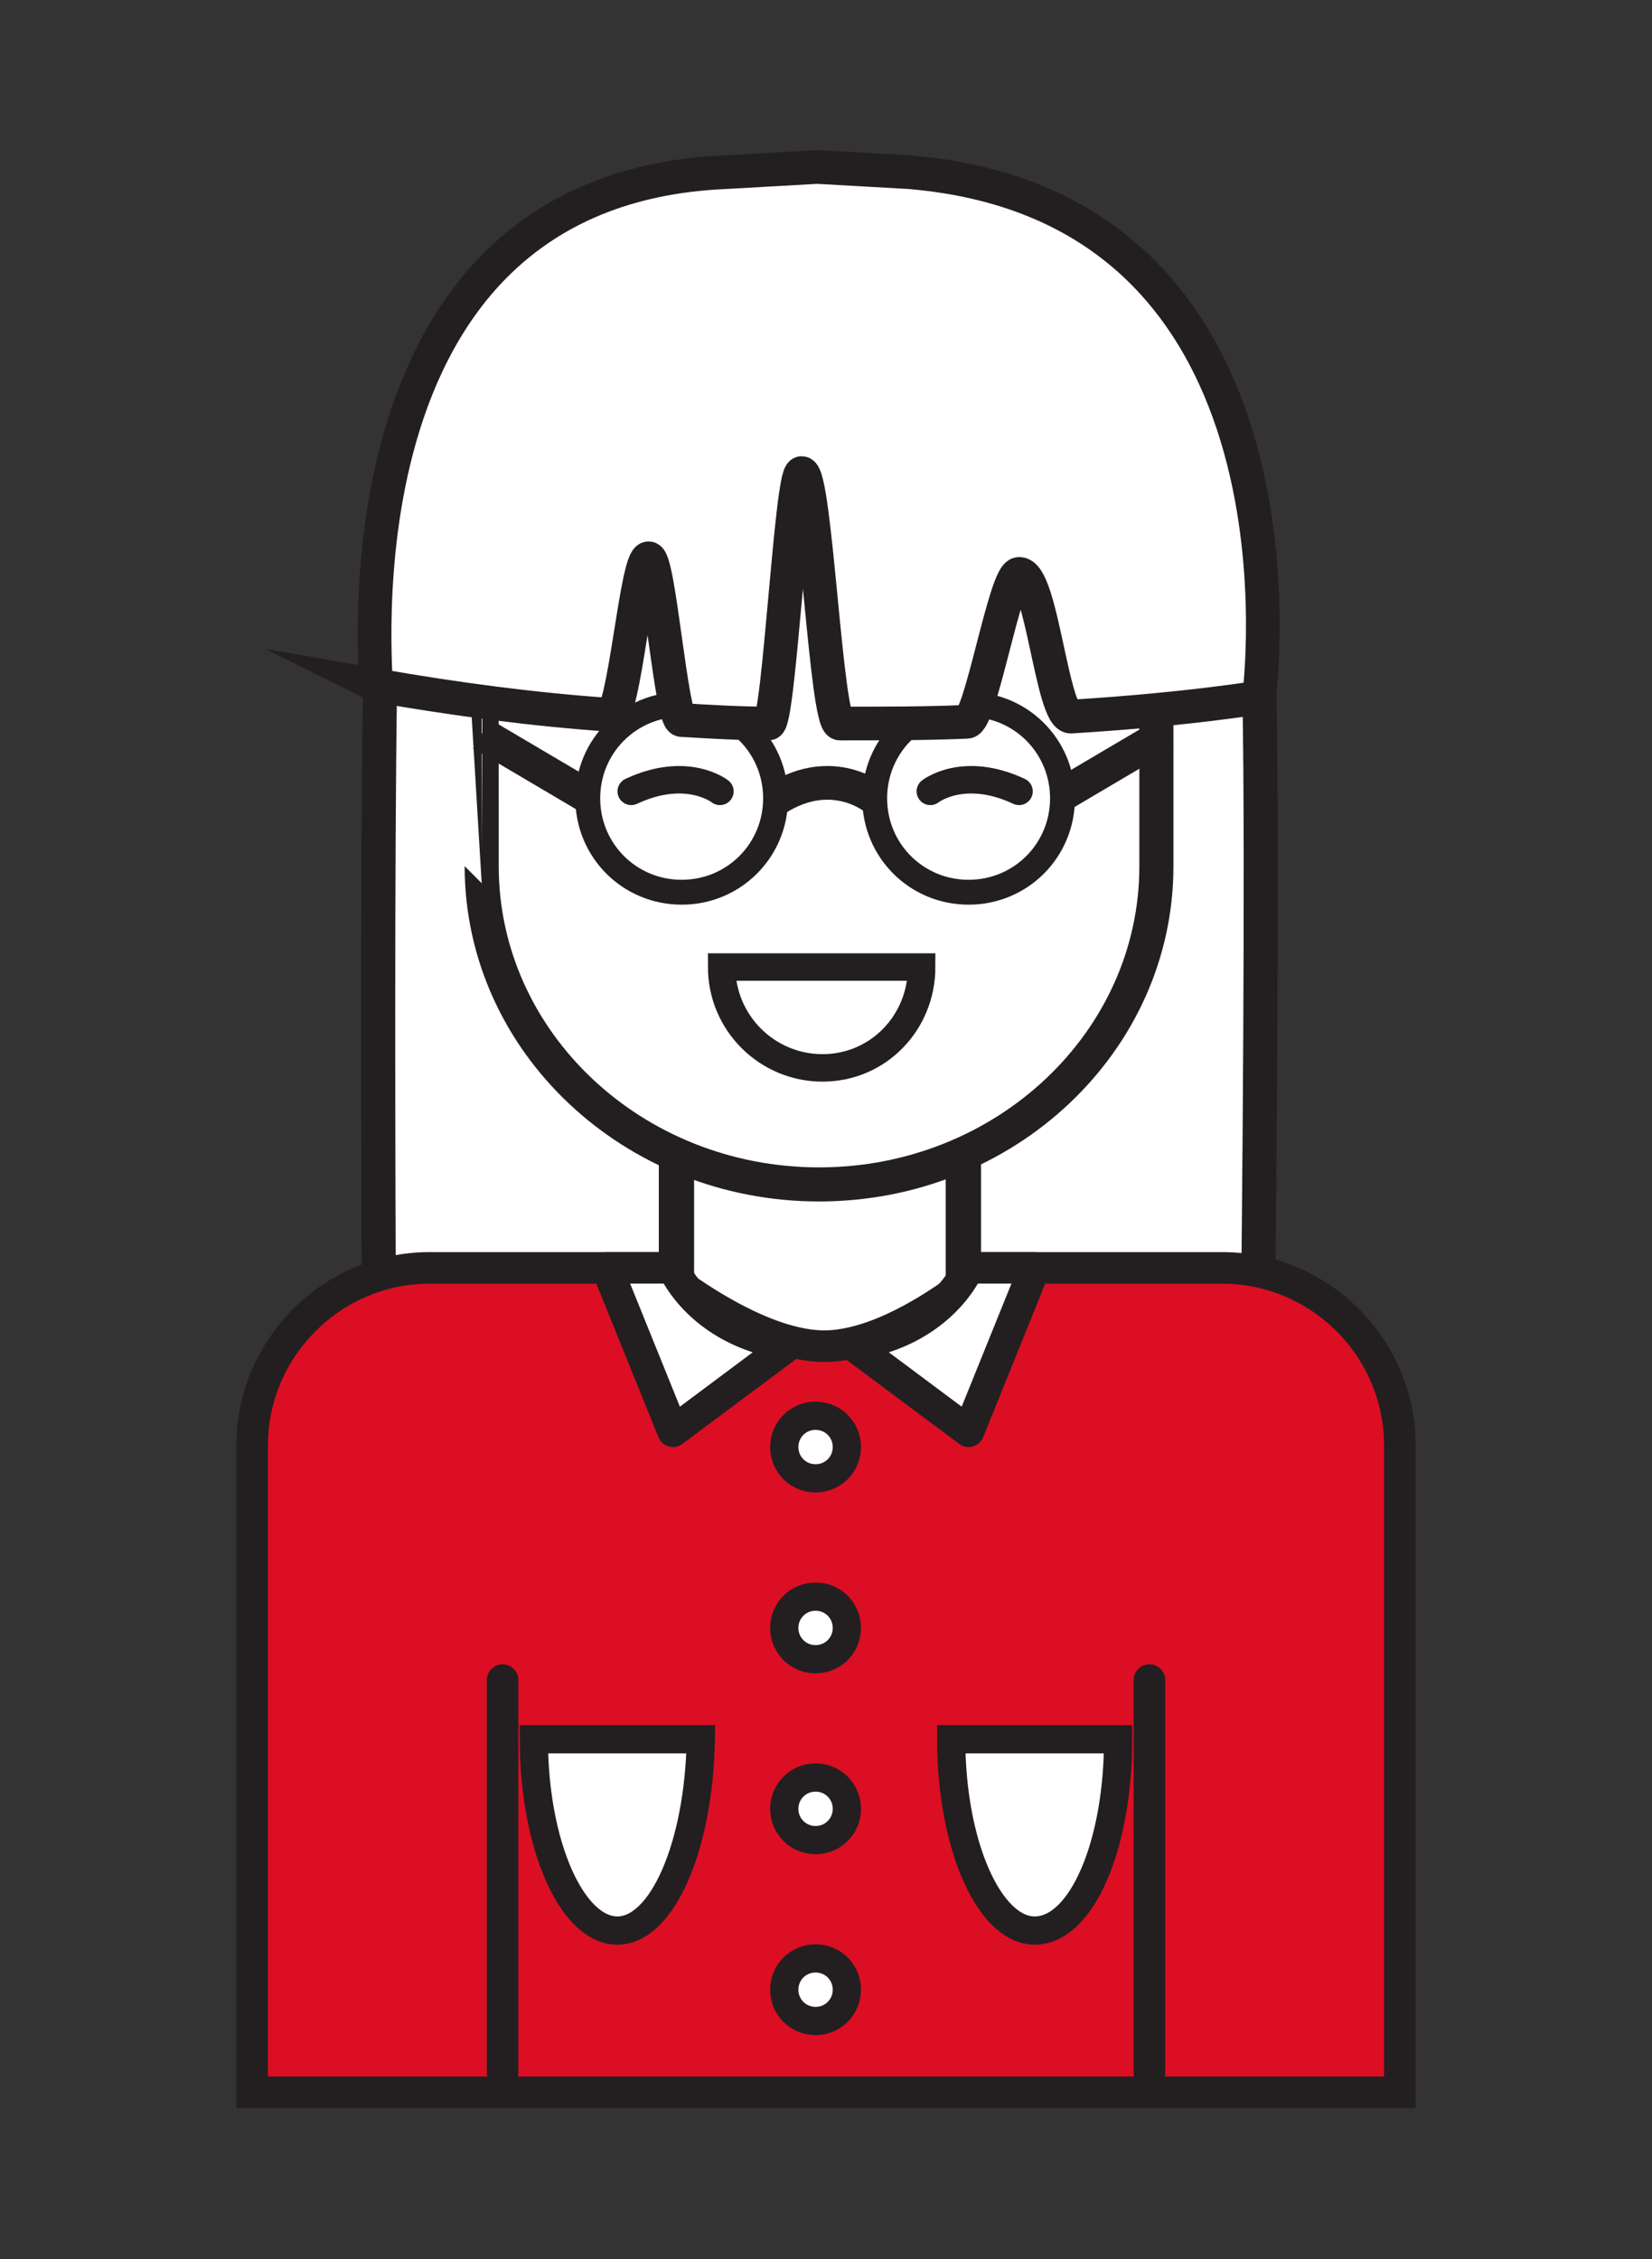
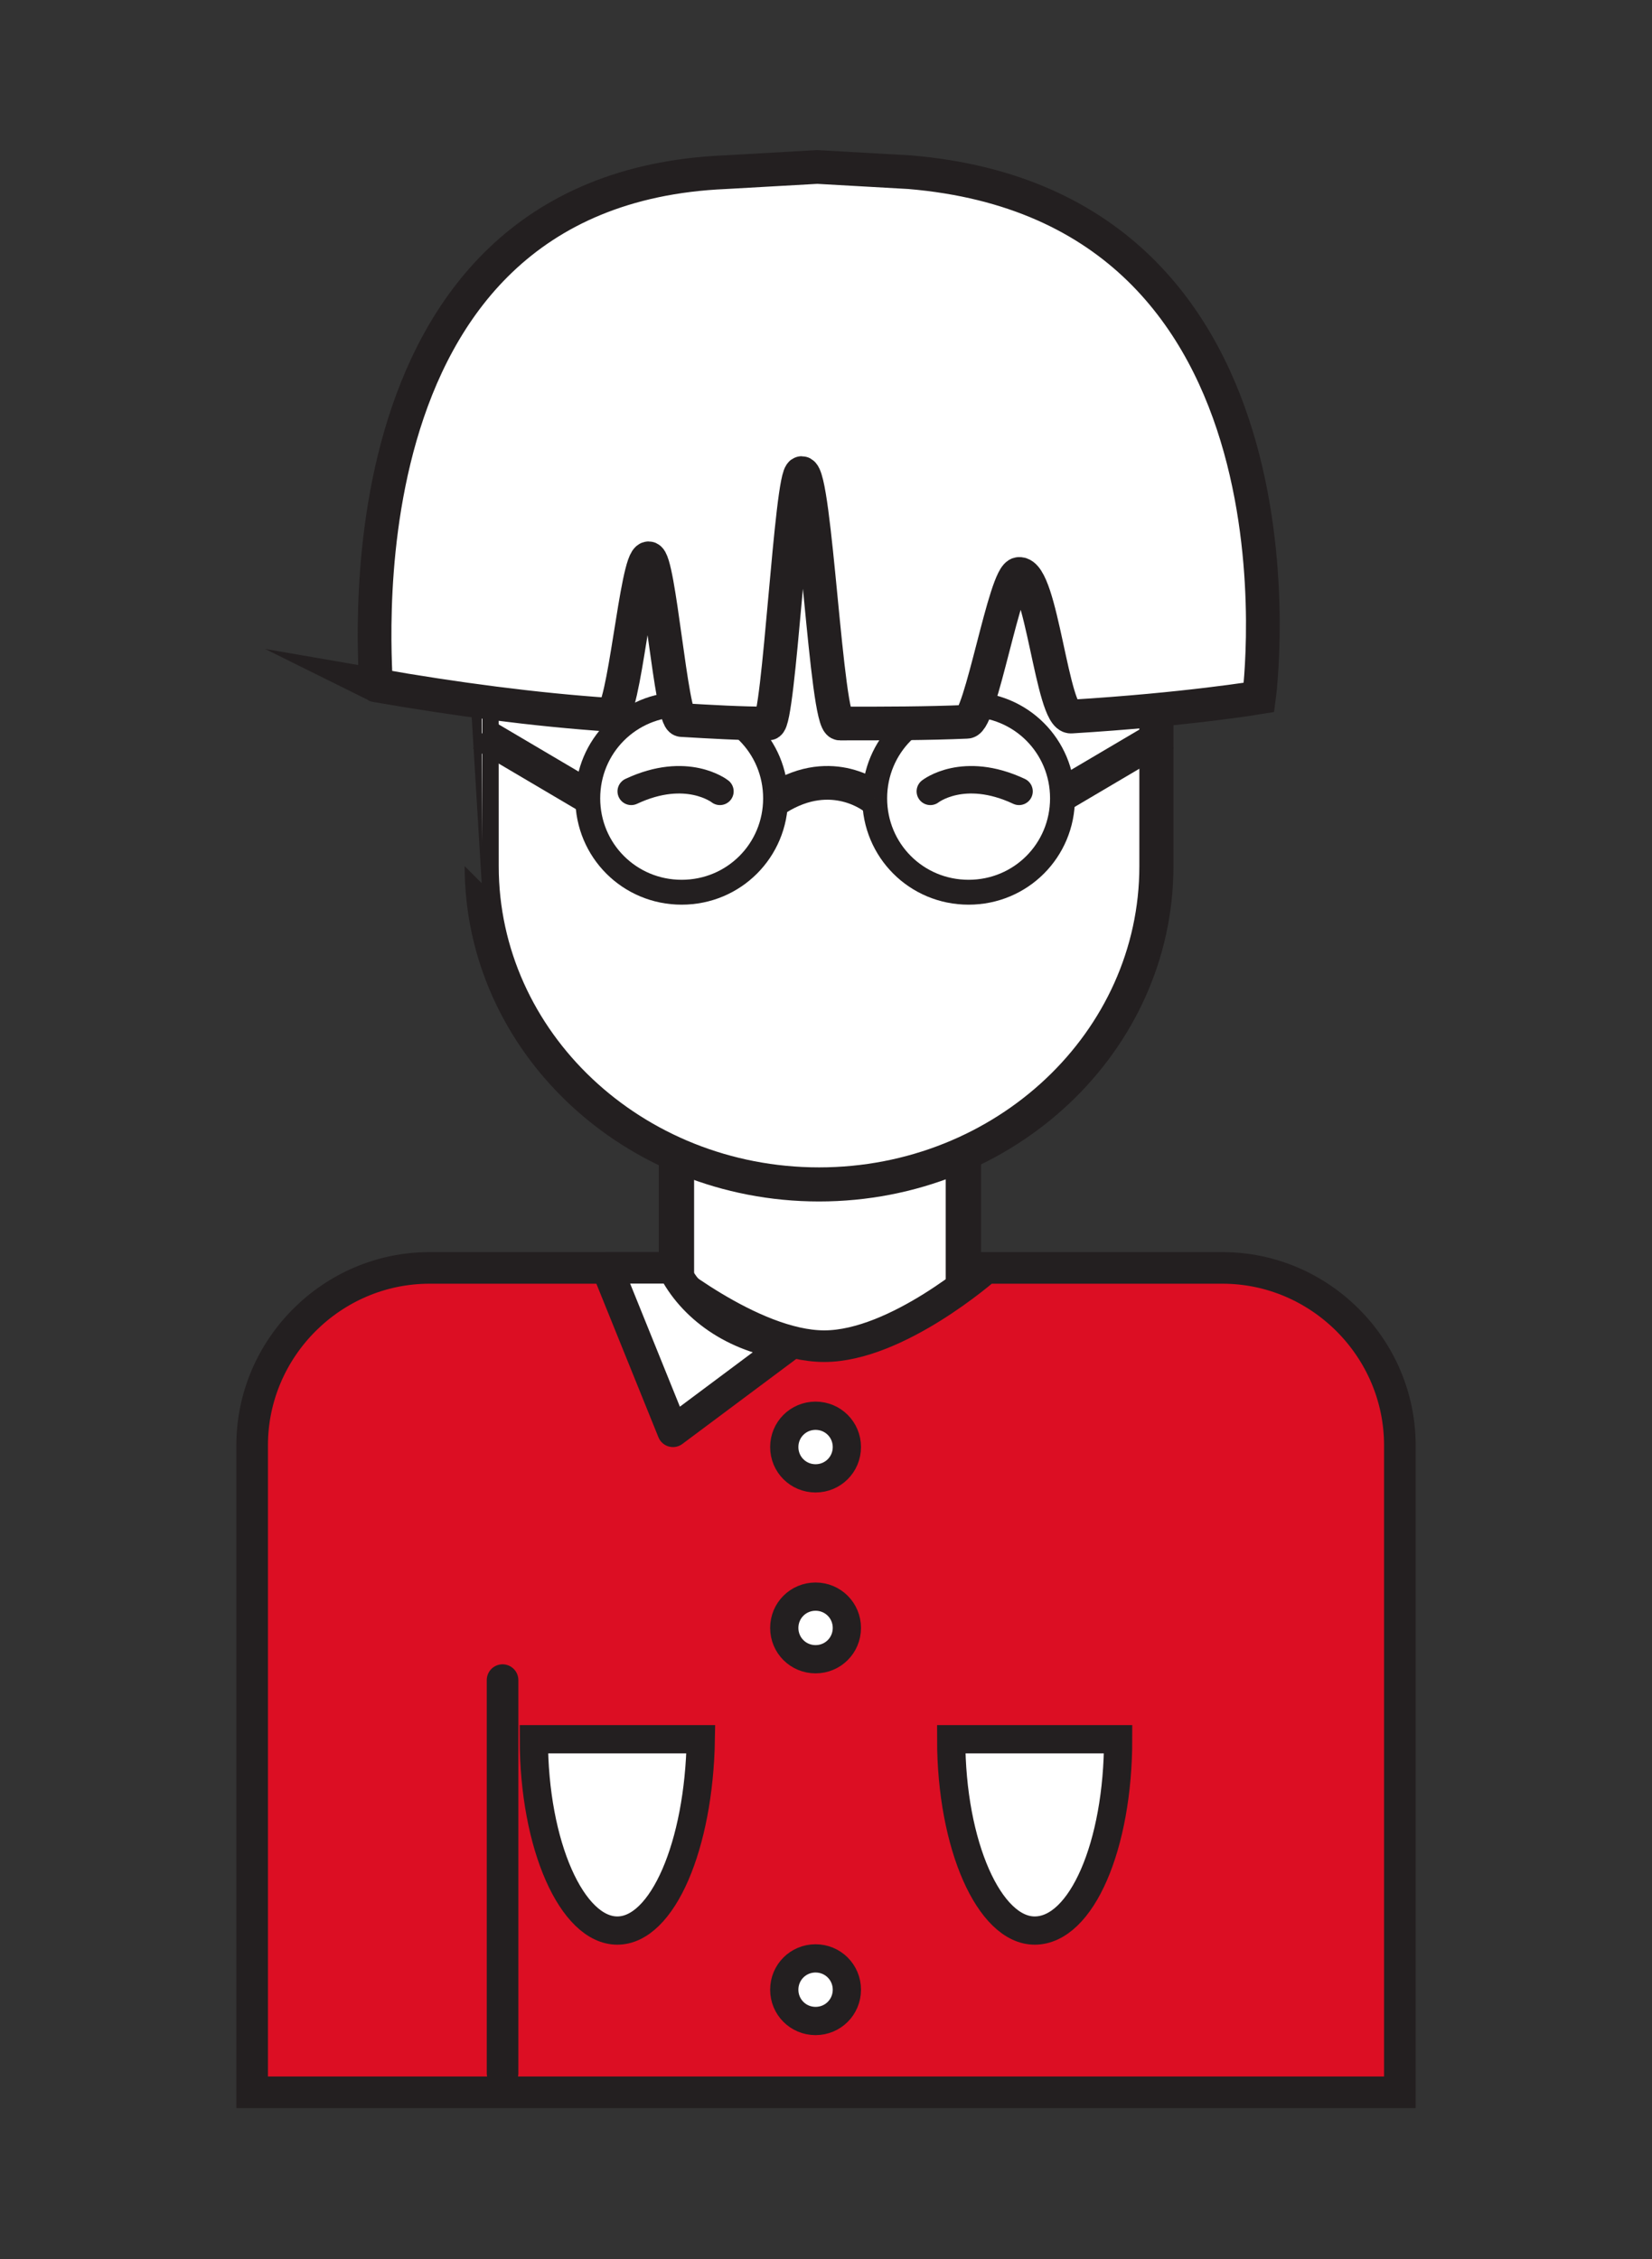
<svg xmlns="http://www.w3.org/2000/svg" version="1.1" id="Layer_1" x="0px" y="0px" viewBox="0 0 95 129.9" style="enable-background:new 0 0 95 129.9;" xml:space="preserve">
  <rect x="0" y="0" width="95" height="129.9" fill="#333333" stroke="none" />
  <style type="text/css">
	.st0{fill:#FFFFFF;stroke:#231F20;stroke-width:1.96;stroke-miterlimit:10;}
	.st1{fill:#FFFFFF;stroke:#231F20;stroke-width:2.03;stroke-miterlimit:10;}
	.st2{fill:#DC0E23;stroke:#231F20;stroke-width:1.817;stroke-miterlimit:10;}
	.st3{fill:#FFFFFF;stroke:#231F20;stroke-width:1.803;stroke-linecap:round;stroke-linejoin:round;stroke-miterlimit:10;}
	.st4{fill:none;stroke:#231F20;stroke-width:1.817;stroke-linecap:round;stroke-linejoin:round;stroke-miterlimit:10;}
	.st5{fill:#FFFFFF;stroke:#231F20;stroke-width:1.58;stroke-miterlimit:10;}
	.st6{fill:#FFFFFF;stroke:#231F20;stroke-width:1.58;stroke-linecap:round;stroke-linejoin:round;stroke-miterlimit:10;}
	.st7{fill:#FFFFFF;stroke:#231F20;stroke-width:1.624;stroke-miterlimit:10;}
	.st8{fill:none;stroke:#231F20;stroke-width:1.431;stroke-linecap:round;stroke-miterlimit:10;}
	.st9{fill:#FFFFFF;stroke:#231F20;stroke-width:1.938;stroke-miterlimit:10;}
	.st10{fill:none;stroke:#231F20;stroke-width:1.938;stroke-miterlimit:10;}
</style>
  <g>
    <g>
      <g>
        <g>
-           <path class="st0" d="M72.1,33.5c0.9,3.2,0,61.1,0,61.1H21.9c0,0-0.4-49.1,0.1-61.1" />
          <rect x="38.9" y="62.7" class="st1" width="16.5" height="20.3" />
          <path class="st2" d="M24.7,72.9H35h2.8c0,0,5.4,4.5,9.6,4.5s9.3-4.5,9.3-4.5h13.6c5.6,0,10.2,4.6,10.2,10.2v37.2H54.3H40.7H14.5      V83.1C14.5,77.5,19.1,72.9,24.7,72.9z" />
          <path class="st3" d="M45.4,77.3l-6.7,5l-3.8-9.4h3.8C39.8,75.1,42.2,76.9,45.4,77.3z" />
-           <path class="st3" d="M49,77.3l6.7,5l3.8-9.4h-3.8C54.6,75.1,52.2,76.9,49,77.3z" />
          <path class="st0" d="M27.7,49.8c0,10.1,8.7,18.3,19.4,18.3l0,0c10.7,0,19.4-8.2,19.4-18.3V33.5c0-10.1-8.7-18.2-19.4-18.2l0,0      c-10.7,0-19.4,8.2-19.4,18.2C27.7,33.5,27.7,49.8,27.7,49.8z" />
          <line class="st4" x1="28.9" y1="96.6" x2="28.9" y2="119.2" />
-           <line class="st4" x1="66.1" y1="96.6" x2="66.1" y2="119.2" />
-           <path class="st5" d="M47.3,61.4c-3.2,0-5.8-2.6-5.8-5.8H53C53,58.8,50.5,61.4,47.3,61.4z" />
          <path class="st6" d="M41.4,45.5c0,0-1.9-1.5-5.1,0" />
          <path class="st6" d="M53.5,45.5c0,0,1.9-1.5,5.1,0" />
          <path class="st7" d="M35.5,111c-2.6,0-4.8-4.9-4.8-11h9.6C40.2,106.1,38.1,111,35.5,111z" />
          <path class="st7" d="M59.5,111c-2.6,0-4.8-4.9-4.8-11h9.6C64.3,106.1,62.2,111,59.5,111z" />
          <g>
            <path class="st7" d="M45.1,83.2c0,1,0.8,1.8,1.8,1.8s1.8-0.8,1.8-1.8s-0.8-1.8-1.8-1.8C45.9,81.4,45.1,82.2,45.1,83.2z" />
            <path class="st7" d="M45.1,93.6c0,1,0.8,1.8,1.8,1.8s1.8-0.8,1.8-1.8s-0.8-1.8-1.8-1.8C45.9,91.8,45.1,92.6,45.1,93.6z" />
-             <path class="st7" d="M45.1,104c0,1,0.8,1.8,1.8,1.8s1.8-0.8,1.8-1.8s-0.8-1.8-1.8-1.8C45.9,102.2,45.1,103,45.1,104z" />
            <path class="st7" d="M45.1,114.4c0,1,0.8,1.8,1.8,1.8s1.8-0.8,1.8-1.8s-0.8-1.8-1.8-1.8C45.9,112.6,45.1,113.4,45.1,114.4z" />
          </g>
          <path class="st8" d="M50.3,45.9c0,3,2.4,5.4,5.4,5.4s5.4-2.4,5.4-5.4s-2.4-5.4-5.4-5.4S50.3,42.9,50.3,45.9z" />
          <path class="st8" d="M33.8,45.9c0,3,2.4,5.4,5.4,5.4s5.4-2.4,5.4-5.4s-2.4-5.4-5.4-5.4S33.8,42.9,33.8,45.9z" />
          <path class="st9" d="M41.7,9.9L47,9.6l0,0l0,0l0,0l0,0l5.3,0.3c23.9,2,20.1,30.2,20.1,30.2s-4.2,0.7-10.8,1.1      c-1.1,0.1-1.7-8.3-3-8.2c-0.8,0-2.2,8.5-3,8.5c-2.3,0.1-4.7,0.1-7.3,0.1c-0.8,0-1.4-14.4-2.2-14.4c-0.6,0-1.3,14.4-1.9,14.4      c-1.6,0-3.3-0.1-5-0.2c-0.6,0-1.3-9.3-1.9-9.3c-0.7,0-1.4,9.1-2.2,9c-4.4-0.3-8.9-0.9-13.5-1.7C21.8,39.5,18.5,10.9,41.7,9.9z" />
          <path class="st9" d="M50.3,45.9c0,0-2.4-2-5.6,0" />
          <line class="st10" x1="33.8" y1="45.8" x2="27.7" y2="42.2" />
          <line class="st10" x1="60.9" y1="45.8" x2="67" y2="42.2" />
        </g>
      </g>
    </g>
  </g>
</svg>